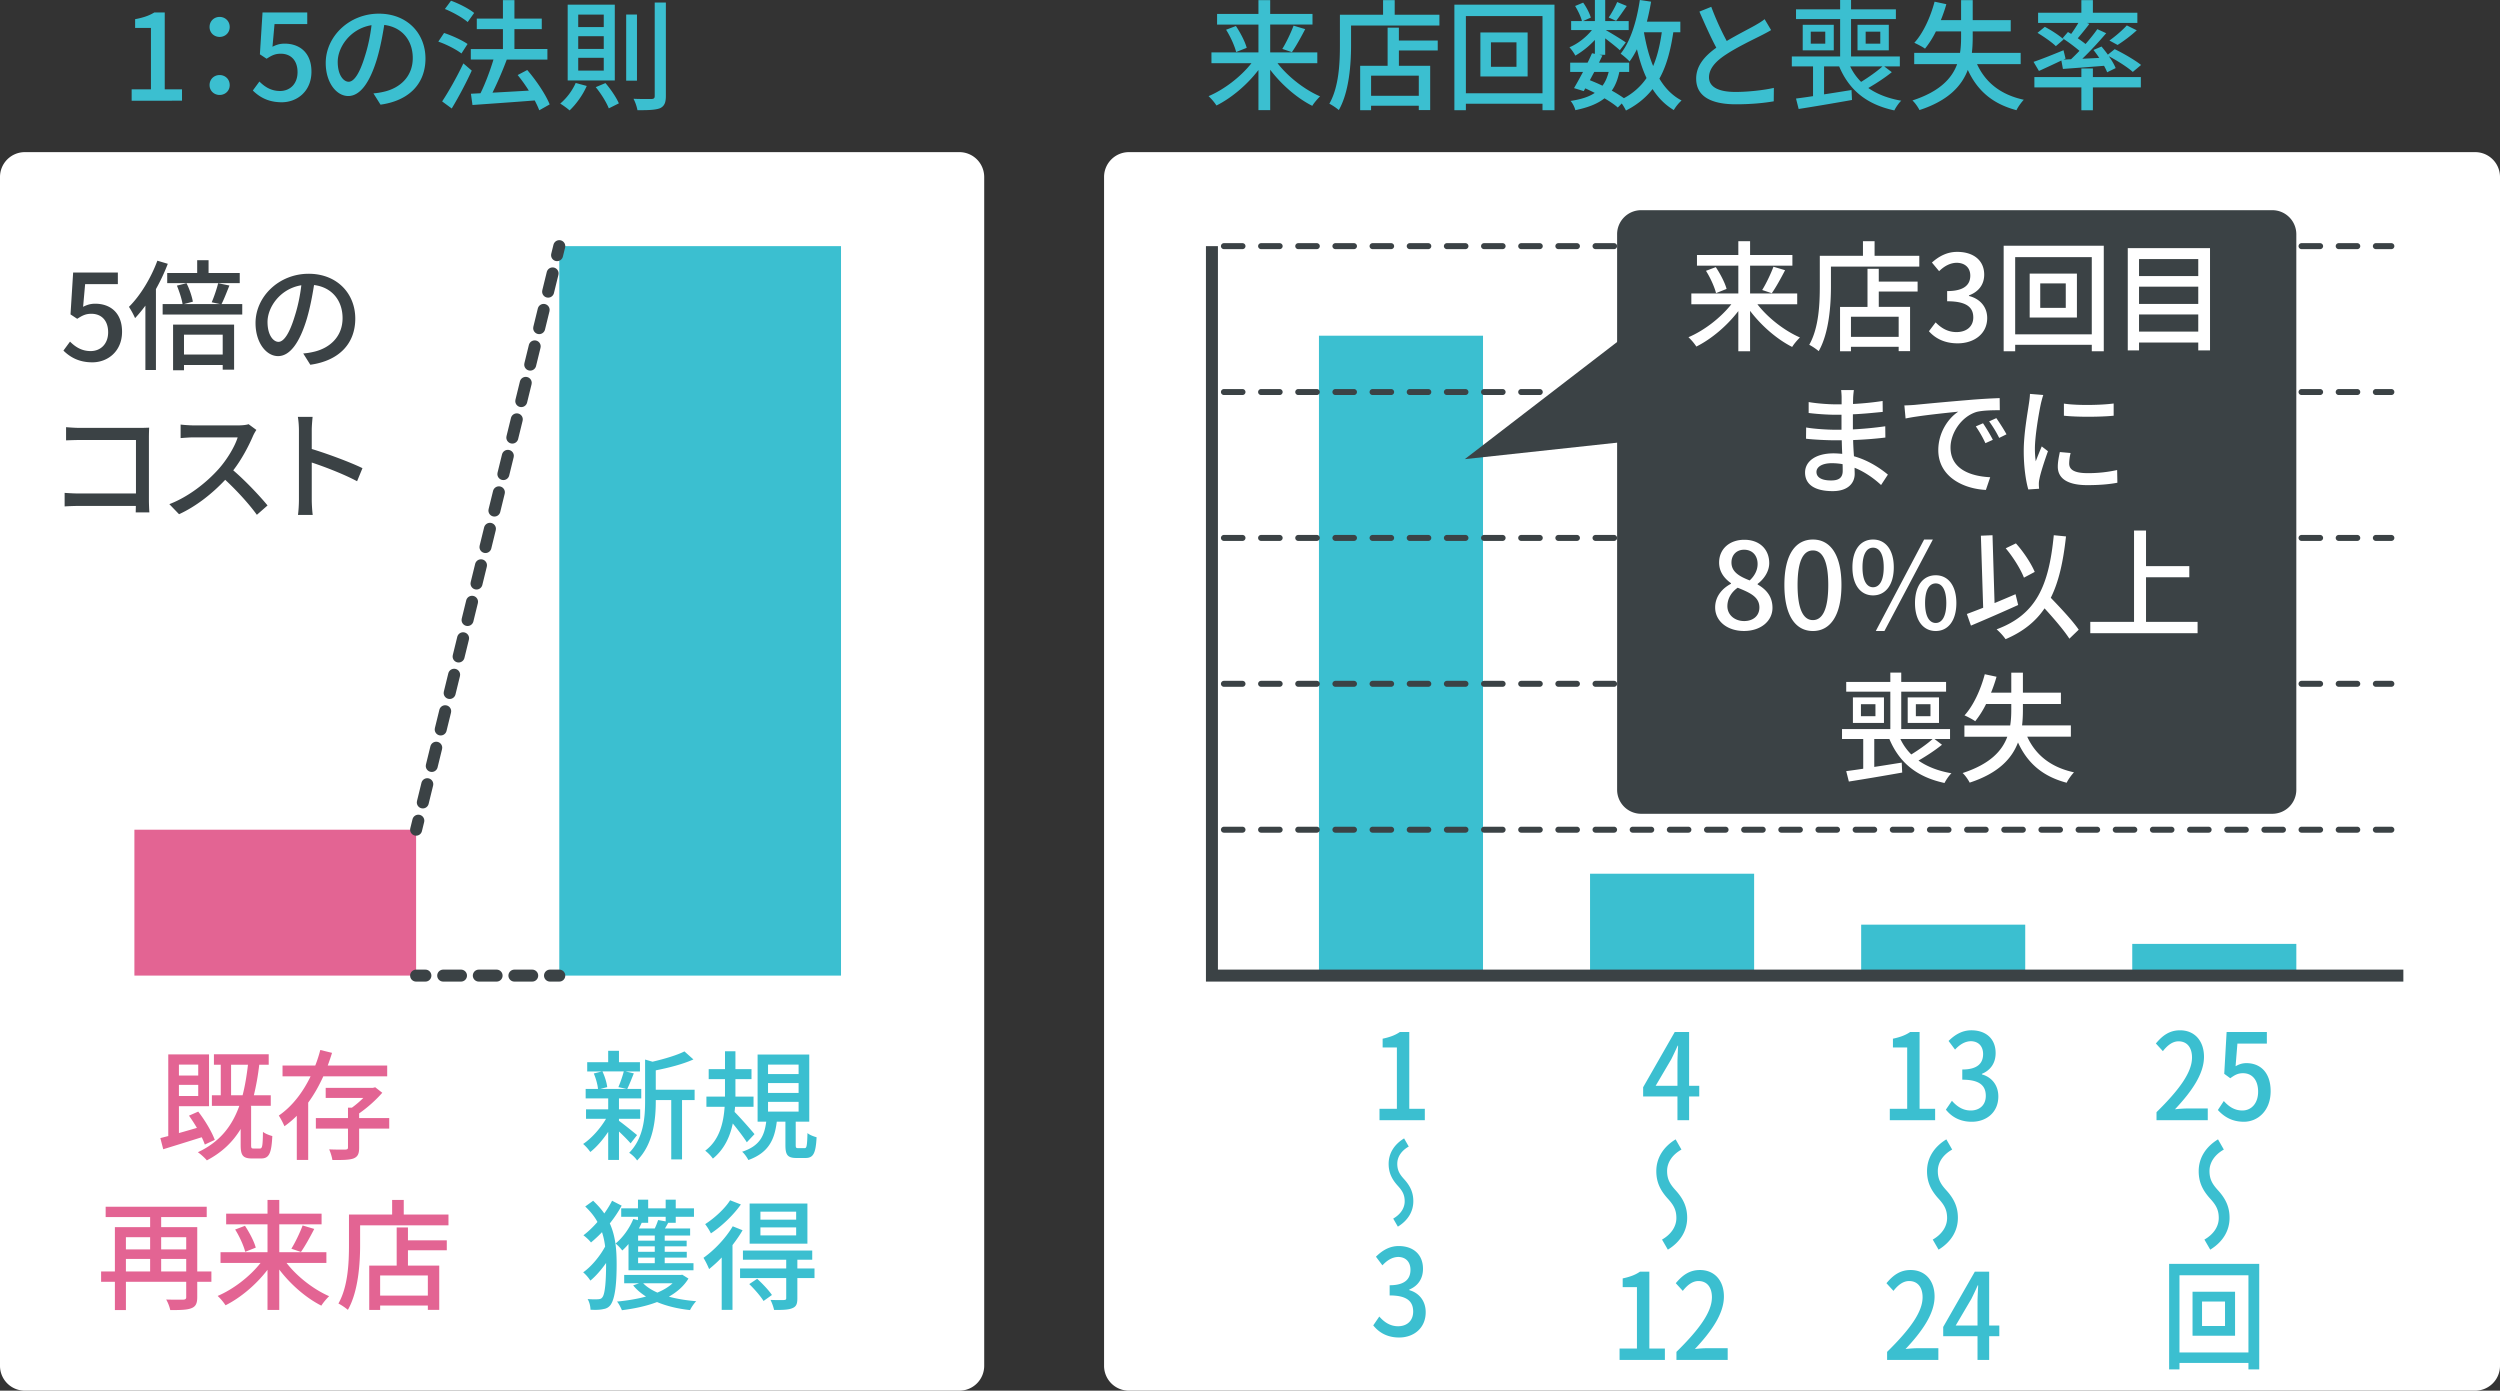
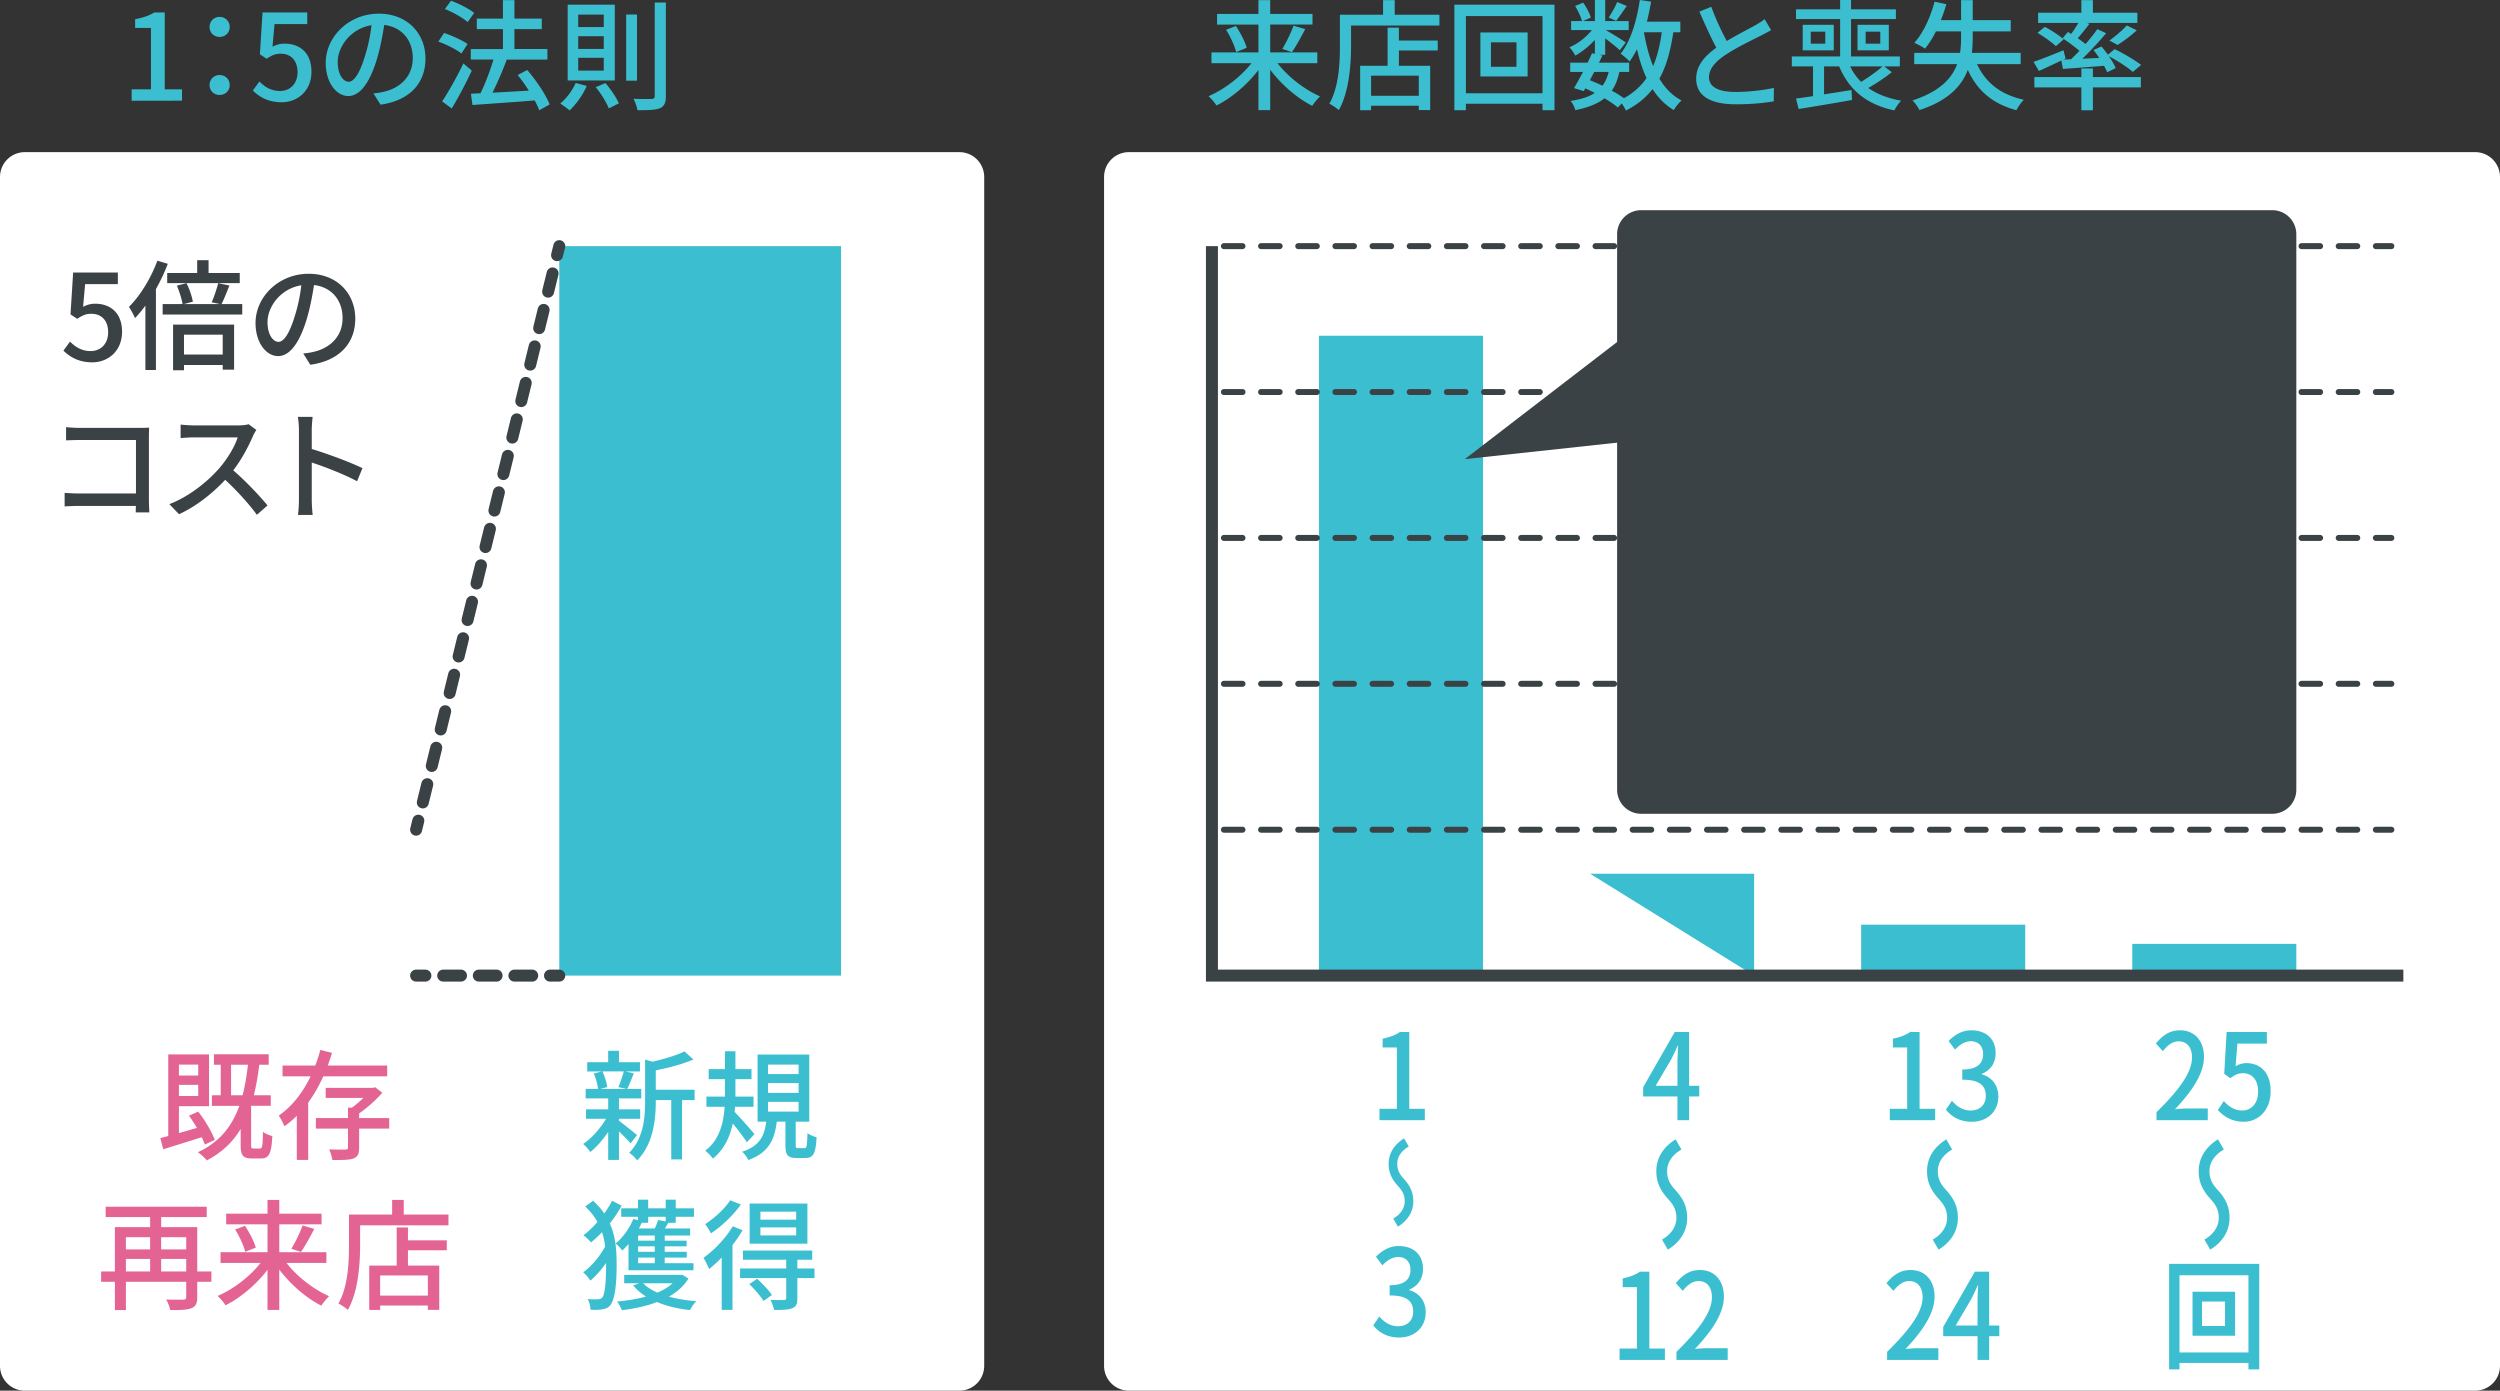
<svg xmlns="http://www.w3.org/2000/svg" xml:space="preserve" width="269.652" height="150">
  <rect width="100%" height="100%" fill="#333333" stroke="none" />
  <path fill="#FFF" d="M2.672 150A2.68 2.68 0 0 1 0 147.328V19.081a2.68 2.68 0 0 1 2.672-2.672h100.813a2.68 2.68 0 0 1 2.672 2.672v128.247a2.68 2.68 0 0 1-2.672 2.672H2.672zm119.085 0a2.68 2.68 0 0 1-2.672-2.672V19.081a2.68 2.68 0 0 1 2.672-2.672H266.98a2.68 2.68 0 0 1 2.672 2.672v128.247A2.68 2.68 0 0 1 266.98 150H121.757z" />
  <path fill="#3BBFD0" d="M14.2 9.634h2.082V3.013h-1.707v-.944c.892-.169 1.526-.389 2.069-.725h1.125v8.289h1.862v1.229H14.2V9.634zm8.404-6.725c0-.634.491-1.086 1.086-1.086s1.086.452 1.086 1.086-.492 1.073-1.086 1.073-1.086-.439-1.086-1.073zm0 6.272c0-.646.491-1.086 1.086-1.086s1.086.439 1.086 1.086c0 .621-.492 1.061-1.086 1.061s-1.086-.44-1.086-1.061zm4.666.582.711-.97c.542.543 1.228 1.021 2.224 1.021 1.073 0 1.888-.763 1.888-2.03s-.724-1.991-1.811-1.991c-.608 0-.97.182-1.526.543l-.724-.478.284-4.514h4.824v1.254h-3.53l-.22 2.444c.401-.207.789-.336 1.306-.336 1.591 0 2.897.944 2.897 3.025 0 2.108-1.539 3.298-3.207 3.298-1.5.001-2.445-.606-3.116-1.266zm13.01.31a7.332 7.332 0 0 0 1.138-.181c1.642-.375 3.103-1.565 3.103-3.634 0-1.862-1.112-3.323-3.077-3.569-.181 1.151-.414 2.393-.763 3.596-.776 2.611-1.836 4.072-3.117 4.072-1.267 0-2.431-1.436-2.431-3.569 0-2.844 2.522-5.314 5.729-5.314 3.077 0 5.03 2.147 5.03 4.836 0 2.678-1.72 4.54-4.849 4.979l-.763-1.216zm-.905-4.06c.323-1.008.569-2.172.698-3.297-2.302.375-3.646 2.379-3.646 3.956 0 1.475.659 2.146 1.177 2.146.556 0 1.176-.827 1.771-2.805zm10.397-.245c-.53-.414-1.616-.983-2.496-1.28l.621-.932c.867.285 1.966.789 2.535 1.19l-.66 1.022zm1.113 1.848a43.571 43.571 0 0 1-2.16 4.086l-1.035-.763c.66-.995 1.591-2.625 2.289-4.1l.906.777zm-.44-5.237c-.518-.452-1.591-1.06-2.457-1.409l.659-.892c.867.311 1.94.865 2.496 1.318l-.698.983zm7.72 9.517a9.3 9.3 0 0 0-.492-1.061c-2.418.194-4.953.362-6.711.491l-.168-1.215 1.034-.052c.518-1.048 1.048-2.471 1.397-3.634h-2.444V5.289h3.465V3.143h-2.819V2.004h2.819V.014h1.241v1.99h2.949v1.139h-2.949v2.146h3.557v1.138H54.66a38.512 38.512 0 0 1-1.539 3.569c1.215-.065 2.573-.143 3.918-.221a16.831 16.831 0 0 0-1.203-1.681l1.034-.543c.97 1.125 2.004 2.664 2.418 3.711l-1.123.634zm5.121-2.625c-.427.996-1.164 1.991-1.849 2.638a8.376 8.376 0 0 0-1.009-.736 6.34 6.34 0 0 0 1.667-2.225l1.191.323zM66.312.504v8.173H61.23V.504h5.082zm-3.944 2.419h2.754V1.577h-2.754v1.346zm0 2.353h2.754V3.905h-2.754v1.371zm0 2.34h2.754V6.233h-2.754v1.383zm2.936 1.345c.582.673 1.177 1.564 1.448 2.186l-1.086.543c-.246-.634-.84-1.604-1.41-2.289l1.048-.44zm3.4-7.397v7.138H67.54V1.564h1.164zM71.821.271v10.086c0 .75-.181 1.1-.634 1.319-.479.181-1.254.22-2.431.207a4.508 4.508 0 0 0-.427-1.229c.892.039 1.694.025 1.953.025.246-.013.336-.09.336-.323V.271h1.203zm65.971 6.543c1.138 1.475 2.923 2.857 4.591 3.582-.258.246-.646.698-.84 1.021-1.643-.827-3.324-2.289-4.539-3.893v4.358h-1.268v-4.33c-1.215 1.591-2.896 3.013-4.526 3.827a5.787 5.787 0 0 0-.853-1.008c1.681-.712 3.465-2.082 4.629-3.557h-4.318V5.651h5.068V2.65h-4.461V1.5h4.461V.014h1.268V1.5h4.564v1.15h-4.564v3.001h5.082v1.163h-4.294zm-4.486-4.008c.492.737.996 1.707 1.164 2.354l-1.138.453c-.155-.634-.607-1.655-1.086-2.405l1.06-.402zm5.004 2.47c.427-.686.931-1.746 1.215-2.509l1.254.375c-.453.879-.996 1.862-1.435 2.482l-1.034-.348zm16.946-3.685v1.163h-9.53v2.121c0 2.017-.194 5.018-1.319 6.996a6.136 6.136 0 0 0-1.021-.686c1.047-1.837 1.138-4.461 1.138-6.311V1.591h4.655V.014h1.254v1.577h4.823zm-4.371 2.78h4.19v1.073h-4.19v1.654h3.375v4.772h-1.229v-.466h-5.146v.479h-1.177V7.099h2.961V2.987h1.216v1.384zm2.147 3.788h-5.146v2.173h5.146V8.159zM167.668.504v11.38h-1.293v-.698h-8.263v.698h-1.241V.504h10.797zm-1.293 9.557V1.732h-8.263v8.328h8.263zm-1.604-6.557V8.25h-5.095V3.504h5.095zm-1.202 1.06h-2.754v2.638h2.754V4.564zm16.915-1.085c-.297 2.005-.75 3.66-1.5 5.004.608 1.021 1.396 1.837 2.392 2.354a4.398 4.398 0 0 0-.84 1.035c-.931-.557-1.681-1.319-2.289-2.264-.737.944-1.681 1.707-2.87 2.315a5.905 5.905 0 0 0-.453-.764l-.427.44c-.362-.324-.867-.66-1.436-.996-.75.595-1.771.996-3.143 1.28-.078-.323-.297-.763-.517-.996 1.125-.168 1.979-.439 2.612-.866a24.705 24.705 0 0 0-1.022-.491l-.168.297-1.047-.323c.285-.479.621-1.099.97-1.745h-1.384v-.996h1.875c.181-.35.336-.698.479-1.021l.31.065V4.306A9.196 9.196 0 0 1 169.918 6a4.765 4.765 0 0 0-.634-.905c.867-.349 1.798-1.073 2.418-1.849h-2.237v-.971h1.164c-.104-.452-.427-1.125-.737-1.629l.867-.361c.362.49.698 1.163.828 1.615l-.854.375h1.293V0h1.112v2.275h2.534v.971h-2.47c.582.323 1.836 1.099 2.159 1.332l-.646.84c-.311-.297-.996-.84-1.578-1.28v1.771h-.646l.349.078c-.117.246-.246.504-.375.775h3.258v.996h-1.061c-.167.802-.426 1.474-.814 2.017.492.271.944.557 1.306.815a6.863 6.863 0 0 0 2.444-2.173c-.44-.918-.763-1.965-1.035-3.104-.246.479-.504.932-.802 1.319-.181-.221-.686-.646-.957-.841 1.073-1.345 1.733-3.518 2.069-5.793l1.215.182a27.1 27.1 0 0 1-.453 2.159h3.608v1.138h-.759zm-8.522 4.28c-.168.297-.323.607-.479.892.453.182.918.375 1.358.595.31-.4.517-.892.672-1.486h-1.551zm3.504-7.113c-.413.582-.827 1.202-1.15 1.604l-.802-.362c.31-.452.71-1.164.917-1.668l1.035.426zm1.849 2.833c.233 1.319.543 2.561.996 3.646.439-1.034.737-2.25.931-3.646h-1.927zm13.718-.233c-.323.193-.686.388-1.099.595-.841.427-2.535 1.229-3.75 2.03-1.137.737-1.849 1.538-1.849 2.47 0 .995.943 1.577 2.857 1.577 1.358 0 3.091-.194 4.138-.439l-.013 1.448c-1.009.181-2.444.323-4.074.323-2.469 0-4.293-.725-4.293-2.768 0-1.357.867-2.404 2.173-3.336-.582-1.086-1.229-2.521-1.824-3.893l1.28-.517a29.53 29.53 0 0 0 1.668 3.686c1.125-.673 2.392-1.307 3.051-1.682.427-.245.737-.427 1.035-.672l.7 1.178zm13.019 4.538c-.75.607-1.707 1.229-2.535 1.707.944.659 2.134 1.125 3.556 1.371-.271.245-.594.737-.75 1.047-3-.646-4.875-2.198-5.949-4.746h-1.629v3.014c.957-.143 1.966-.311 2.961-.466l.052 1.073c-2.03.362-4.189.725-5.754.97l-.284-1.125a74.813 74.813 0 0 0 1.836-.258V7.163h-2.289V6.091h5.211V2.056h-4.758V1.009h4.758V0h1.177v1.009h4.836v1.047h-4.836v4.035h5.263v1.072h-1.681l.815.621zm-6.26-5.107v2.755h-3.349V2.677h3.349zm-.917.737h-1.565v1.293h1.565V3.414zm2.689 3.749c.297.634.698 1.19 1.177 1.669.776-.479 1.707-1.125 2.302-1.669h-3.479zm.789-1.731V2.677h3.375v2.755h-3.375zm.879-.725h1.578V3.414h-1.578v1.293zm12.013 2.211c.905 1.966 2.535 3.298 5.043 3.841-.259.271-.634.789-.789 1.125-2.599-.686-4.228-2.121-5.25-4.345-.66 1.745-2.121 3.323-5.211 4.332-.142-.285-.491-.802-.763-1.035 2.936-.957 4.254-2.366 4.824-3.918h-4.63V5.703h4.939c.091-.557.117-1.125.117-1.682v-.633h-2.716a9.983 9.983 0 0 1-1.177 1.862c-.246-.193-.841-.491-1.151-.634.957-1.047 1.733-2.741 2.185-4.435l1.268.271a15.893 15.893 0 0 1-.595 1.721h2.186V.014h1.253v2.159h4.1v1.215h-4.1v.646c0 .557-.025 1.112-.09 1.669h5.263v1.215h-4.706zm9.095-.388c-.841.401-1.707.802-2.418 1.125l-.582-.983c.815-.271 2.043-.763 3.232-1.254l.221.905-.221.104.815-.039c.284-.271.595-.581.905-.904a17.703 17.703 0 0 0-1.824-1.358l.582-.673c.117.065.22.13.349.207.271-.375.556-.814.776-1.189h-4.344v-1.1h4.667V.014h1.242V1.37h4.797v1.1h-5.444l.271.104c-.401.53-.867 1.1-1.254 1.552.297.207.595.427.84.621.479-.557.931-1.112 1.268-1.604l.957.439c-.763.893-1.694 1.914-2.574 2.754l1.824-.09a11.114 11.114 0 0 0-.621-.854l.867-.375c.22.271.465.568.686.879l.737-.595c.957.466 2.198 1.189 2.845 1.707l-.893.75c-.543-.492-1.655-1.202-2.586-1.694.324.452.595.919.737 1.28l-.918.452a5.674 5.674 0 0 0-.336-.698c-1.604.13-3.194.246-4.435.337l-.168-.905zm3.4 1.784h5.172v1.112h-5.172v2.47h-1.242v-2.47h-5.068V8.314h5.068v-.93h1.242v.93zm-5.185-5.418c.698.362 1.59.944 2.03 1.357l-.841.725c-.414-.414-1.293-1.021-1.979-1.436l.79-.646zm6.97 1.475c.608-.427 1.422-1.125 1.875-1.63l1.073.53a15.242 15.242 0 0 1-2.068 1.578l-.88-.478z" />
  <path fill="#3B4245" d="m6.841 37.816.711-.97c.543.543 1.229 1.021 2.224 1.021 1.073 0 1.888-.764 1.888-2.03 0-1.268-.724-1.992-1.811-1.992-.608 0-.969.182-1.525.543l-.724-.478.284-4.514h4.823v1.254h-3.53l-.219 2.444c.401-.207.788-.336 1.305-.336 1.591 0 2.897.944 2.897 3.026 0 2.107-1.539 3.297-3.207 3.297-1.499.002-2.444-.605-3.116-1.265zm11.258-9.362a20.884 20.884 0 0 1-1.28 2.728v8.729h-1.137v-6.943c-.363.491-.737.944-1.112 1.345a9.382 9.382 0 0 0-.66-1.216c1.216-1.202 2.366-3.09 3.064-4.978l1.125.335zm8.03 4.345v1.125h-8.586v-1.125h2.147c-.078-.53-.349-1.358-.608-1.992l1.035-.258c.323.621.595 1.461.685 1.991l-.97.259h3.918l-.918-.194c.246-.556.543-1.435.699-2.056l1.215.246c-.297.724-.582 1.486-.854 2.004h2.237zm-4.861-3.35v-1.383h1.228v1.383h3.362v1.087h-7.823v-1.087h3.233zm-2.6 5.561h6.582v4.862h-1.229v-.505h-4.176v.569h-1.177V35.01zm1.177 1.086v2.146h4.176v-2.146h-4.176zm12.863 2.03a7.214 7.214 0 0 0 1.138-.181c1.642-.375 3.104-1.564 3.104-3.634 0-1.862-1.112-3.323-3.078-3.568-.181 1.15-.414 2.392-.763 3.595-.775 2.611-1.836 4.072-3.116 4.072-1.267 0-2.431-1.435-2.431-3.568 0-2.845 2.522-5.314 5.729-5.314 3.078 0 5.03 2.146 5.03 4.836 0 2.677-1.72 4.539-4.849 4.979l-.764-1.217zm-.905-4.061c.323-1.008.568-2.172.698-3.297-2.301.375-3.646 2.379-3.646 3.957 0 1.474.659 2.146 1.177 2.146.556.001 1.176-.827 1.771-2.806zM14.639 55.269c0-.181.013-.427.013-.698H8.523c-.53 0-1.177.026-1.552.052v-1.461c.375.025.944.065 1.5.065h6.194v-5.768H8.626c-.504 0-1.164.026-1.5.038v-1.422c.453.039 1.073.078 1.5.078h6.427a23.8 23.8 0 0 0 1.035-.026c-.013.284-.026.75-.026 1.086v6.686c0 .452.026 1.086.052 1.37h-1.475zm13.015-8.896a4.348 4.348 0 0 0-.375.672c-.453 1.061-1.216 2.521-2.121 3.686 1.332 1.138 2.897 2.806 3.699 3.788l-1.151 1.009c-.841-1.164-2.133-2.586-3.414-3.775-1.384 1.475-3.117 2.857-4.979 3.711l-1.047-1.086c2.095-.802 4.034-2.354 5.314-3.789.879-.982 1.746-2.405 2.056-3.414H20.89c-.504 0-1.203.064-1.409.078v-1.461c.258.039 1.008.091 1.409.091h4.797c.479 0 .905-.052 1.125-.13l.842.62zm10.86 5.534c-1.37-.737-3.465-1.552-4.888-2.018v3.995c0 .401.039 1.19.104 1.655h-1.59c.064-.452.103-1.15.103-1.655V46.41c0-.413-.038-1.008-.116-1.448h1.59c-.039.427-.091.996-.091 1.448v2.018c1.707.517 4.177 1.436 5.47 2.069l-.582 1.41z" />
-   <path fill="#E36493" d="M14.496 89.493h30.386v15.735H14.496z" />
  <path fill="#3BBFD0" d="M60.325 26.549h30.387v78.68H60.325zm7.693 96.775c-.259-.311-.776-.828-1.254-1.28v3.064H65.6v-3.025c-.582.866-1.267 1.655-1.927 2.172a4.999 4.999 0 0 0-.775-.866c.879-.582 1.849-1.655 2.47-2.716h-2.159v-1.021h2.392v-1.176H63.17v-1.021h1.33c-.039-.466-.233-1.151-.453-1.669l.879-.22h-1.59v-.995h2.262v-1.229h1.164v1.229h2.263v.995H67.46l.905.207c-.246.607-.491 1.241-.711 1.682h1.513v1.021h-2.405v1.176h2.289v1.021h-2.289v.22c.465.323 1.655 1.294 1.953 1.539l-.697.892zm-3.039-7.759c.259.543.465 1.229.517 1.694l-.75.194h2.845l-.893-.194c.207-.479.453-1.177.582-1.694h-2.301zm9.944 3.091h-1.358v6.4h-1.164v-6.4h-1.668v.116c0 1.914-.233 4.604-2.017 6.401-.142-.259-.582-.673-.854-.828 1.565-1.591 1.719-3.802 1.719-5.587v-4.474l.802.233c1.268-.298 2.638-.699 3.44-1.112l.97.866c-1.112.504-2.664.905-4.061 1.177v2.095h4.19v1.113zm5.629 4.552c-.297-.491-.957-1.345-1.513-2.03-.297 1.422-.917 2.793-2.146 3.789a4.286 4.286 0 0 0-.828-.854c1.552-1.151 1.978-3.026 2.094-4.733h-1.965v-1.099h2.004v-1.888H76.44v-1.073h1.759v-1.928h1.125v1.928h1.733v1.073h-1.733v1.888h1.953v1.099h-1.991c-.013.181-.039.375-.052.557.53.517 1.836 2.004 2.146 2.392l-.828.879zm6.22.634c.233 0 .285-.182.323-1.63.22.207.698.375.983.453-.09 1.784-.375 2.237-1.203 2.237h-.957c-.995 0-1.203-.351-1.203-1.41v-2.509h-.931c-.233 1.914-.854 3.337-3.065 4.139-.129-.259-.427-.698-.672-.893 1.927-.634 2.405-1.746 2.599-3.246h-.931v-7.241h5.573v7.241h-1.461v2.496c0 .323.039.362.284.362h.661zm-3.931-7.992h3.297v-1.021h-3.297v1.021zm0 2.031h3.297v-1.061h-3.297v1.061zm0 2.016h3.297v-1.047h-3.297v1.047zm-15.786 10.148a13.5 13.5 0 0 1-1.28 1.914c.621 1.383.737 2.857.737 4.409 0 1.836-.129 3.646-.66 4.384a1.094 1.094 0 0 1-.737.438c-.414.104-.918.104-1.422.078-.013-.361-.104-.802-.311-1.15.543.039.957.039 1.215.013.181-.025.285-.077.376-.207.31-.375.4-1.952.4-3.582v-.116c-.518.737-1.125 1.436-1.694 1.901a4.163 4.163 0 0 0-.776-.893c.854-.595 1.811-1.733 2.366-2.78a7.953 7.953 0 0 0-.336-1.552c-.387.414-.788.776-1.189 1.112-.181-.246-.556-.582-.815-.775.53-.401 1.047-.905 1.513-1.436-.311-.582-.75-1.125-1.319-1.669l.854-.62c.478.452.879.905 1.202 1.37.323-.452.608-.918.841-1.37l1.035.531zm1.758.284v-.931h1.1v.931H71.8v-.931h1.086v.931h1.966v.918h-1.966v.646h-.815a8.07 8.07 0 0 1-.349.608h2.716v.763h-2.742v.556h2.367v.607h-2.367v.595h2.38v.621h-2.38v.607H74.8v.764h-7.009v-2.832c-.22.259-.439.491-.672.698-.142-.193-.491-.582-.724-.75.802-.659 1.5-1.643 1.914-2.65l.504.129v-.362h-1.81v-.918h1.81zm5.444 7.577c-.491.815-1.229 1.449-2.108 1.953.893.246 1.888.401 2.949.491-.233.22-.53.672-.672.957-1.306-.143-2.509-.427-3.557-.867-1.15.44-2.457.712-3.788.88-.104-.246-.336-.724-.53-.932 1.112-.104 2.186-.283 3.129-.542-.543-.35-1.009-.737-1.384-1.203l.646-.232h-1.616v-.893h6.077l.194-.025.66.413zm-3.633-4.641h-1.797v.556h1.797v-.556zm0 1.163h-1.797v.595h1.797v-.595zm0 1.216h-1.797v.607h1.797v-.607zm-.711-4.397v.646h-.699c-.09.207-.194.401-.297.608h1.707a7.53 7.53 0 0 0 .362-.905l.814.142v-.491h-1.887zm-.544 7.164c.388.4.918.737 1.539 1.009.646-.271 1.215-.608 1.642-1.009h-3.181zm10.725-5.716c-.297.53-.686 1.073-1.086 1.604v6.983h-1.164v-5.651c-.44.479-.918.893-1.358 1.254a8.939 8.939 0 0 0-.608-1.215c1.151-.815 2.393-2.107 3.155-3.401l1.061.426zm-.181-2.78c-.801 1.139-2.068 2.354-3.232 3.117a6.728 6.728 0 0 0-.621-.996c1.009-.646 2.146-1.694 2.69-2.573l1.163.452zm7.94 7.939h-1.849v2.186c0 .596-.116.893-.543 1.061-.427.182-1.047.193-1.966.193a4.88 4.88 0 0 0-.388-1.085c.646.025 1.267.025 1.448.013.194-.013.246-.052.246-.207v-2.16h-4.978v-1.034h4.978v-.944h-4.668v-.995h7.474v.995h-1.603v.944h1.849v1.033zm-6.182.079c.569.518 1.268 1.254 1.591 1.746l-.905.646c-.297-.491-.97-1.268-1.539-1.823l.853-.569zm5.418-3.789h-6.232v-4.332h6.232v4.332zm-1.214-3.453h-3.854v.866h3.854v-.866zm0 1.695h-3.854v.866h3.854v-.866zm62.921-12.788h1.874v-6.621h-1.537v-.943c.803-.169 1.374-.389 1.862-.724h1.012v8.288h1.676v1.229h-4.888v-1.229zm1.991 8.322c-.661-.725-1.006-1.428-1.006-2.391 0-1.097.568-2.069 1.667-2.741l.502.879c-.791.445-1.238 1.117-1.238 1.853 0 .734.27 1.148.726 1.655.661.725 1.005 1.428 1.005 2.391 0 1.096-.568 2.068-1.667 2.741l-.502-.869c.791-.455 1.238-1.128 1.238-1.862s-.269-1.149-.725-1.656zm-2.666 15.038.652-.956c.5.568 1.141 1.047 2.025 1.047.966 0 1.629-.595 1.629-1.577 0-1.061-.605-1.746-2.537-1.746v-1.099c1.688 0 2.246-.712 2.246-1.668 0-.841-.5-1.371-1.315-1.384-.664.013-1.222.375-1.711.905l-.698-.931c.675-.673 1.466-1.151 2.456-1.151 1.536 0 2.619.88 2.619 2.457 0 1.099-.571 1.861-1.479 2.237v.064c.99.271 1.77 1.099 1.77 2.379 0 1.72-1.292 2.729-2.863 2.729-1.351.001-2.223-.594-2.794-1.306zm35.162-24.692h-1.094v2.561h-1.257v-2.561h-3.701v-.995l3.41-5.961h1.548v5.806h1.094v1.15zm-2.35-1.151v-2.496c0-.518.046-1.319.069-1.836h-.046c-.21.479-.443.97-.687 1.461l-1.688 2.871h2.352zm-1.024 12.191c-.826-.905-1.257-1.784-1.257-2.987 0-1.37.71-2.586 2.083-3.427l.628 1.1c-.989.556-1.548 1.396-1.548 2.314s.338 1.436.908 2.068c.826.905 1.257 1.785 1.257 2.987 0 1.371-.709 2.587-2.083 3.428l-.629-1.087c.99-.568 1.548-1.409 1.548-2.327.001-.919-.337-1.436-.907-2.069zm-5.22 16.148h1.874v-6.621h-1.537v-.943c.803-.169 1.374-.389 1.862-.725h1.013v8.289h1.676v1.229h-4.888v-1.229zm6.132.362c2.526-2.483 3.829-4.333 3.829-5.896 0-1.035-.5-1.746-1.455-1.746-.675 0-1.233.479-1.687 1.061l-.756-.828c.733-.879 1.49-1.422 2.607-1.422 1.571 0 2.584 1.138 2.584 2.857 0 1.836-1.316 3.737-3.131 5.664a12.97 12.97 0 0 1 1.397-.091h2.141v1.268h-5.528v-.867zm23.016-26.218h1.874v-6.621h-1.537v-.943c.803-.169 1.374-.389 1.862-.724h1.013v8.288h1.676v1.229h-4.888v-1.229zm6.048.09.652-.956c.5.568 1.141 1.047 2.025 1.047.966 0 1.629-.595 1.629-1.577 0-1.061-.605-1.746-2.537-1.746v-1.099c1.688 0 2.246-.712 2.246-1.668 0-.841-.5-1.371-1.315-1.384-.664.013-1.222.375-1.711.905l-.698-.932c.675-.672 1.466-1.15 2.456-1.15 1.536 0 2.619.879 2.619 2.457 0 1.099-.57 1.861-1.478 2.237v.064c.99.271 1.769 1.099 1.769 2.379 0 1.72-1.292 2.729-2.863 2.729-1.35 0-2.223-.595-2.794-1.306zm-.777 9.618c-.826-.905-1.257-1.784-1.257-2.987 0-1.37.71-2.586 2.084-3.427l.628 1.1c-.989.556-1.548 1.396-1.548 2.314s.338 1.436.908 2.068c.826.905 1.257 1.785 1.257 2.987 0 1.371-.709 2.587-2.083 3.428l-.629-1.087c.99-.568 1.548-1.409 1.548-2.327 0-.919-.337-1.436-.908-2.069zm-5.565 16.51c2.525-2.483 3.829-4.333 3.829-5.896 0-1.035-.5-1.746-1.455-1.746-.675 0-1.233.479-1.687 1.061l-.756-.828c.733-.879 1.49-1.422 2.607-1.422 1.571 0 2.584 1.138 2.584 2.857 0 1.836-1.316 3.737-3.131 5.664a12.97 12.97 0 0 1 1.397-.091h2.141v1.268h-5.528v-.867zm12.105-1.694h-1.094v2.561h-1.257v-2.561h-3.701v-.996l3.41-5.961h1.548v5.806h1.094v1.151zm-2.351-1.151v-2.495c0-.518.047-1.319.07-1.836h-.047c-.209.479-.442.97-.687 1.46l-1.688 2.871h2.352zm19.307-23.011c2.525-2.482 3.829-4.332 3.829-5.896 0-1.035-.5-1.746-1.455-1.746-.675 0-1.233.479-1.688 1.061l-.756-.828c.732-.879 1.49-1.422 2.607-1.422 1.571 0 2.583 1.138 2.583 2.857 0 1.837-1.315 3.737-3.131 5.664a12.97 12.97 0 0 1 1.397-.091h2.141v1.268h-5.528v-.867zm6.618-.233.64-.97c.489.543 1.105 1.021 2.002 1.021.966 0 1.699-.763 1.699-2.029 0-1.268-.651-1.992-1.629-1.992-.547 0-.873.182-1.374.543l-.651-.478.256-4.513h4.341v1.253h-3.177l-.198 2.444c.36-.207.709-.336 1.175-.336 1.432 0 2.607.944 2.607 3.026 0 2.107-1.385 3.297-2.887 3.297-1.349.001-2.199-.606-2.804-1.266zm-.812 9.579c-.826-.905-1.257-1.784-1.257-2.987 0-1.37.71-2.586 2.083-3.427l.629 1.1c-.989.556-1.548 1.396-1.548 2.314s.338 1.436.908 2.068c.826.905 1.257 1.785 1.257 2.987 0 1.371-.709 2.587-2.083 3.428l-.629-1.087c.99-.568 1.548-1.409 1.548-2.327 0-.919-.337-1.436-.908-2.069zm5.273 7.018v11.379h-1.164v-.698h-7.438v.698h-1.117v-11.379h9.719zm-1.164 9.557v-8.328h-7.438v8.328h7.438zm-1.443-6.557v4.746h-4.586v-4.746h4.586zm-1.083 1.061h-2.479v2.638h2.479v-2.638z" />
  <path fill="#E36493" d="M22.092 123.453a6.475 6.475 0 0 0-.335-.788c-1.475.465-2.975.931-4.151 1.293l-.311-1.203c.259-.064.543-.142.854-.22v-8.806h4.396v5.586h-3.246v2.896c.621-.168 1.268-.362 1.939-.556a17.48 17.48 0 0 0-.853-1.319l.995-.439c.737.943 1.475 2.198 1.785 3.052l-1.073.504zm-2.793-8.625v1.177h2.082v-1.177h-2.082zm2.082 3.389v-1.203h-2.082v1.203h2.082zm6.646 5.663c.259 0 .311-.22.336-1.797.233.193.711.375 1.009.452-.091 1.914-.362 2.418-1.216 2.418h-.983c-.995 0-1.215-.361-1.215-1.461v-1.72c-.854 1.423-2.03 2.534-3.647 3.388-.168-.22-.672-.685-.97-.879 2.289-1.073 3.647-2.703 4.475-5.005h-2.961v-1.138h.957v-3.297h-.737v-1.125h5.909v1.125h-1.021a26.976 26.976 0 0 1-.582 3.297h1.824v1.138h-2.146l-.013.039h.039v4.164c0 .362.039.4.271.4h.671zm-1.861-5.741c.258-.995.439-2.082.581-3.297h-1.823v3.297h1.242zm8.705-2.043c-.453.996-.983 1.953-1.629 2.832v6.181h-1.229v-4.759c-.414.414-.854.789-1.332 1.125a8.798 8.798 0 0 0-.608-1.15c1.487-1.021 2.625-2.561 3.427-4.229h-3.026v-1.164h3.53c.22-.556.401-1.125.543-1.681l1.267.311c-.142.452-.297.918-.465 1.37h6.414v1.164h-6.892zm7.111 5.637h-3.245v2.057c0 .634-.129.97-.608 1.163-.466.169-1.19.169-2.275.169a5.09 5.09 0 0 0-.35-1.151c.776.039 1.526.026 1.746.026.22-.014.284-.065.284-.233v-2.03h-3.465v-1.138h3.465v-1.125h.427a10.37 10.37 0 0 0 1.229-1.047h-4.061v-1.087h5.095l.246-.064.763.595a14.221 14.221 0 0 1-2.496 2.224v.505h3.245v1.136zm-19.181 16.523h-1.526v1.655c0 .659-.155 1.008-.621 1.189-.465.193-1.189.207-2.289.207a4.206 4.206 0 0 0-.439-1.138c.788.025 1.629.013 1.836.013.245-.013.323-.077.323-.284v-1.643h-6.504v3.052h-1.189v-3.052h-1.487v-1.112h1.487v-4.784h3.801v-1.086h-4.797v-1.112h10.901v1.112h-4.914v1.086h3.892v4.784h1.526v1.113zm-9.22-4.811v1.319h2.612v-1.319h-2.612zm0 3.699h2.612v-1.357h-2.612v1.357zm3.802-3.699v1.319h2.702v-1.319h-2.702zm2.702 3.699v-1.357h-2.702v1.357h2.702zm10.825-.918c1.138 1.475 2.923 2.857 4.591 3.582-.258.246-.646.698-.84 1.021-1.643-.827-3.324-2.289-4.539-3.893v4.357h-1.268v-4.331c-1.215 1.591-2.896 3.013-4.526 3.827a5.744 5.744 0 0 0-.853-1.008c1.681-.712 3.465-2.082 4.629-3.557h-4.318v-1.164h5.068v-3h-4.461v-1.15h4.461v-1.487h1.268v1.487h4.564v1.15h-4.564v3h5.082v1.164H30.91zm-4.487-4.009c.492.737.996 1.707 1.164 2.354l-1.138.452c-.155-.633-.607-1.654-1.086-2.404l1.06-.402zm5.004 2.471c.427-.686.931-1.746 1.215-2.509l1.254.375c-.453.879-.996 1.862-1.435 2.482l-1.034-.348zm16.946-3.686v1.163h-9.53v2.121c0 2.017-.194 5.018-1.319 6.996a6.136 6.136 0 0 0-1.021-.686c1.047-1.837 1.138-4.462 1.138-6.311v-3.284h4.655v-1.578h1.254v1.578h4.823zm-4.371 2.78h4.19v1.072h-4.19v1.655h3.375v4.772h-1.228v-.467h-5.146v.479h-1.177v-4.784h2.961v-4.111h1.216v1.384zm2.146 3.788h-5.146v2.173h5.146v-2.173z" />
  <g fill="none" stroke="#3B4245" stroke-linecap="round" stroke-linejoin="round" stroke-width="1.293">
    <path d="m44.882 89.492.239-.973" />
    <path stroke-dasharray="2.026,2.026" d="m45.604 86.552 14.241-58.046" />
    <path d="m60.086 27.522.239-.973" />
  </g>
  <g fill="none" stroke="#3B4245" stroke-linecap="round" stroke-linejoin="round" stroke-width="1.293">
    <path d="M44.882 105.229h1.002" />
    <path stroke-dasharray="1.92,1.92" d="M47.804 105.229h10.559" />
    <path d="M59.323 105.229h1.002" />
  </g>
-   <path fill="#3BBFD0" d="M142.263 36.209h17.696v69.02h-17.696zm29.241 58.031h17.698v10.988h-17.698zm29.243 5.494h17.696v5.494h-17.696zm29.24 2.075h17.697v3.42h-17.697z" />
+   <path fill="#3BBFD0" d="M142.263 36.209h17.696v69.02h-17.696zm29.241 58.031h17.698v10.988zm29.243 5.494h17.696v5.494h-17.696zm29.24 2.075h17.697v3.42h-17.697z" />
  <path fill="none" stroke="#3B4245" stroke-dasharray="2.004" stroke-linecap="round" stroke-linejoin="round" stroke-miterlimit="10" stroke-width=".646" d="M132.013 26.549h125.922M132.013 42.285h125.922M132.013 58.021h125.922M132.013 73.757h125.922M132.013 89.493h125.922" />
  <path fill="none" stroke="#3B4245" stroke-miterlimit="10" stroke-width="1.293" d="M130.72 26.549v78.68h128.508" />
  <path fill="#3B4245" d="M174.423 85.19a2.593 2.593 0 0 0 2.585 2.586h68.09a2.592 2.592 0 0 0 2.585-2.586V25.257a2.593 2.593 0 0 0-2.585-2.586h-68.09a2.592 2.592 0 0 0-2.585 2.586V85.19z" />
  <path fill="#3B4245" d="m176.83 35.036-18.838 14.488 18.838-2.04" />
-   <path fill="#FFF" d="M189.554 32.817c1.138 1.475 2.922 2.858 4.59 3.583-.258.245-.646.698-.84 1.021-1.643-.828-3.323-2.289-4.539-3.893v4.357h-1.268v-4.332c-1.215 1.591-2.896 3.014-4.525 3.827a5.786 5.786 0 0 0-.854-1.008c1.681-.711 3.466-2.082 4.629-3.557h-4.318v-1.163h5.068v-3h-4.461v-1.151h4.461v-1.486h1.268v1.486h4.564v1.151h-4.564v3h5.082v1.163h-4.293zm-4.488-4.007c.492.737.996 1.707 1.164 2.353l-1.138.453c-.154-.633-.607-1.655-1.085-2.405l1.059-.401zm5.005 2.469c.427-.686.931-1.746 1.215-2.509l1.254.375c-.453.88-.995 1.862-1.435 2.482l-1.034-.348zm16.946-3.685v1.164h-9.53v2.121c0 2.017-.194 5.017-1.319 6.995a6.262 6.262 0 0 0-1.021-.686c1.047-1.836 1.138-4.461 1.138-6.31v-3.285h4.655v-1.577h1.254v1.577h4.823zm-4.371 2.78h4.189v1.073h-4.189v1.655h3.375v4.771h-1.229v-.466h-5.146v.479h-1.177v-4.784h2.961V28.99h1.216v1.384zm2.146 3.789h-5.146v2.172h5.146v-2.172zm3.263 1.565.724-.957c.556.569 1.267 1.048 2.25 1.048 1.073 0 1.811-.596 1.811-1.578 0-1.061-.672-1.746-2.819-1.746v-1.099c1.875 0 2.496-.712 2.496-1.668 0-.841-.556-1.371-1.461-1.384-.737.013-1.358.375-1.901.905l-.775-.931c.75-.673 1.629-1.151 2.728-1.151 1.707 0 2.91.88 2.91 2.457 0 1.1-.634 1.861-1.643 2.237v.064c1.1.271 1.966 1.099 1.966 2.379 0 1.721-1.436 2.729-3.181 2.729-1.502 0-2.472-.595-3.105-1.305zm18.86-9.22v11.379h-1.293v-.698h-8.263v.698h-1.242V26.508h10.798zm-1.294 9.555v-8.327h-8.263v8.327h8.263zm-1.603-6.555v4.745h-5.095v-4.745h5.095zm-1.203 1.06h-2.754v2.638h2.754v-2.638zm15.559-3.801v11.029h-1.268v-.853h-6.388v.853h-1.215V26.767h8.871zm-7.656 1.176v1.836h6.388v-1.836h-6.388zm0 2.974v1.862h6.388v-1.862h-6.388zm6.388 4.85v-1.85h-6.388v1.85h6.388zm-34.212 16.547c-.724-.673-1.707-1.396-2.858-1.862 0 .259.013.479.013.66 0 .97-.698 1.861-2.366 1.861-1.94 0-2.987-.711-2.987-2.004 0-1.216 1.151-2.069 3.065-2.069.323 0 .633.026.943.052-.026-.479-.039-.996-.052-1.461h-.698c-.814 0-2.262-.065-3.155-.168l.013-1.216c.802.155 2.379.246 3.155.246h.659v-1.616h-.633c-.854 0-2.16-.091-2.91-.194v-1.177c.789.143 2.069.246 2.896.246h.66v-.725c0-.232-.026-.607-.052-.814h1.371c-.026.232-.064.517-.078.866 0 .143-.013.375-.013.634a31.193 31.193 0 0 0 3.194-.323l.013 1.177c-.931.091-2.004.207-3.22.259v1.629a38.771 38.771 0 0 0 3.491-.336l.013 1.216c-1.19.142-2.25.219-3.479.271.013.582.052 1.189.091 1.746 1.655.466 2.922 1.371 3.66 1.979l-.736 1.123zm-4.151-2.25a6.746 6.746 0 0 0-1.15-.104c-1.086 0-1.668.414-1.668.944 0 .543.479.918 1.577.918.724 0 1.254-.207 1.254-1.035 0-.18 0-.426-.013-.723zm7.853-6.4a389.18 389.18 0 0 1 5.573-.505 69.187 69.187 0 0 1 3.517-.22l.014 1.306c-.711 0-1.823.014-2.496.182-1.694.517-2.819 2.327-2.819 3.84 0 2.341 2.172 3.104 4.28 3.207l-.465 1.37c-2.509-.128-5.134-1.474-5.134-4.292 0-1.939 1.125-3.491 2.16-4.151-1.111.117-4.254.427-5.689.737l-.129-1.409c.49-.014.929-.04 1.188-.065zm8.354 3.775-.802.362a12.365 12.365 0 0 0-1.035-1.811l.776-.336c.311.453.789 1.242 1.061 1.785zm1.473-.594-.789.388a12.061 12.061 0 0 0-1.085-1.784l.776-.35c.309.44.814 1.215 1.098 1.746zm3.968-4.241c-.09.245-.22.75-.271.982-.22 1.048-.634 3.452-.634 4.823 0 .452.026.879.091 1.345.194-.518.453-1.138.646-1.604l.672.518c-.349.97-.802 2.341-.918 2.987a2.343 2.343 0 0 0-.065.582c0 .129.013.323.026.479l-1.164.077c-.259-.893-.492-2.405-.492-4.139 0-1.913.414-4.086.556-5.107.052-.323.104-.724.116-1.061l1.437.118zm2.948 6.257a4.84 4.84 0 0 0-.155 1.139c0 .582.427 1.034 1.979 1.034a14.42 14.42 0 0 0 3.193-.336l.026 1.37c-.801.155-1.861.259-3.245.259-2.173 0-3.181-.75-3.181-1.991 0-.504.104-1.021.22-1.578l1.163.103zm4.642-5.34v1.319c-1.46.142-3.879.154-5.366 0v-1.307c1.461.221 4.035.169 5.366-.012zm-42.983 22.005c0-1.255.828-2.095 1.707-2.561v-.064c-.71-.504-1.28-1.215-1.28-2.224 0-1.487 1.151-2.457 2.716-2.457 1.655 0 2.69 1.034 2.69 2.521 0 .97-.66 1.797-1.254 2.237v.063c.854.492 1.604 1.229 1.604 2.522 0 1.409-1.242 2.495-3.078 2.495-1.786.003-3.105-1.057-3.105-2.532zm4.772 0c0-1.164-1.047-1.604-2.341-2.134-.659.452-1.112 1.164-1.112 1.991 0 .944.789 1.604 1.811 1.604.969 0 1.642-.568 1.642-1.461zm-.194-4.693c0-.88-.53-1.539-1.461-1.539-.776 0-1.358.53-1.358 1.384 0 1.034.905 1.513 1.966 1.927.568-.531.853-1.139.853-1.772zm2.889 2.262c0-3.297 1.203-4.9 3.078-4.9 1.862 0 3.077 1.616 3.077 4.9 0 3.311-1.215 4.966-3.077 4.966-1.876 0-3.078-1.656-3.078-4.966zm4.732 0c0-2.728-.686-3.724-1.655-3.724-.97 0-1.655.996-1.655 3.724 0 2.755.686 3.789 1.655 3.789.97 0 1.655-1.034 1.655-3.789zm2.606-1.901c0-1.914.893-3 2.225-3s2.237 1.086 2.237 3-.905 3.025-2.237 3.025-2.225-1.111-2.225-3.025zm3.376 0c0-1.474-.479-2.12-1.151-2.12-.66 0-1.138.646-1.138 2.12 0 1.462.479 2.147 1.138 2.147.672.001 1.151-.685 1.151-2.147zm4.357-3h.944l-5.224 9.866h-.931l5.211-9.866zm-.983 6.854c0-1.913.905-3 2.237-3 1.318 0 2.224 1.087 2.224 3 0 1.914-.905 3.013-2.224 3.013-1.332 0-2.237-1.099-2.237-3.013zm3.376 0c0-1.475-.479-2.12-1.138-2.12-.672 0-1.151.646-1.151 2.12 0 1.461.479 2.146 1.151 2.146.659 0 1.138-.685 1.138-2.146zm7.753.207a209.795 209.795 0 0 1-5.095 2.224l-.44-1.254a89.27 89.27 0 0 0 1.759-.673l-.246-7.771 1.254-.052.22 7.319c.75-.311 1.513-.634 2.263-.957l.285 1.164zm5.522 3.634c-.556-.866-1.643-2.146-2.677-3.271-.97 1.436-2.328 2.521-4.203 3.323a6.102 6.102 0 0 0-.969-1.061c4.292-1.591 5.638-4.707 6.168-10.151l1.318.13c-.297 2.716-.775 4.888-1.642 6.62 1.1 1.139 2.392 2.522 3.013 3.44l-1.008.97zm-4.901-6.582c-.336-.879-1.164-2.225-1.966-3.168l1.1-.53c.84.931 1.655 2.186 2.03 3.078l-1.164.62zm18.73 4.771v1.216H225.46v-1.216h4.719v-9.854h1.293v3.841h4.668v1.202h-4.668v4.811h5.561zm-27.569 13.251c-.75.607-1.707 1.229-2.534 1.707.943.659 2.133 1.125 3.556 1.37-.271.246-.595.737-.75 1.048-3-.646-4.875-2.198-5.948-4.746h-1.629v3.013c.957-.142 1.966-.31 2.961-.465l.052 1.073c-2.03.362-4.19.724-5.754.97l-.284-1.125a70.037 70.037 0 0 0 1.835-.259v-3.207h-2.288v-1.073h5.211v-4.034h-4.758v-1.048h4.758v-1.009h1.177v1.009h4.836v1.048h-4.836v4.034h5.263v1.073h-1.681l.813.621zm-6.259-5.108v2.755h-3.349v-2.755h3.349zm-.918.737h-1.565v1.293h1.565v-1.293zm2.69 3.75a5.88 5.88 0 0 0 1.177 1.668c.776-.479 1.707-1.125 2.301-1.668h-3.478zm.789-1.732v-2.755h3.375v2.755h-3.375zm.879-.725h1.577v-1.293h-1.577v1.293zm12.013 2.211c.905 1.966 2.534 3.298 5.043 3.841-.259.271-.634.789-.789 1.125-2.599-.685-4.228-2.12-5.25-4.345-.66 1.746-2.121 3.323-5.211 4.332-.142-.284-.491-.802-.763-1.034 2.935-.957 4.254-2.367 4.823-3.919h-4.629v-1.215h4.939c.091-.556.117-1.125.117-1.681v-.634h-2.716a10.101 10.101 0 0 1-1.176 1.862c-.246-.194-.841-.492-1.151-.634.956-1.048 1.733-2.742 2.185-4.436l1.268.271a15.803 15.803 0 0 1-.595 1.72h2.186v-2.159h1.254v2.159h4.099v1.216h-4.099v.646c0 .556-.025 1.112-.09 1.668h5.263v1.215h-4.708z" />
</svg>